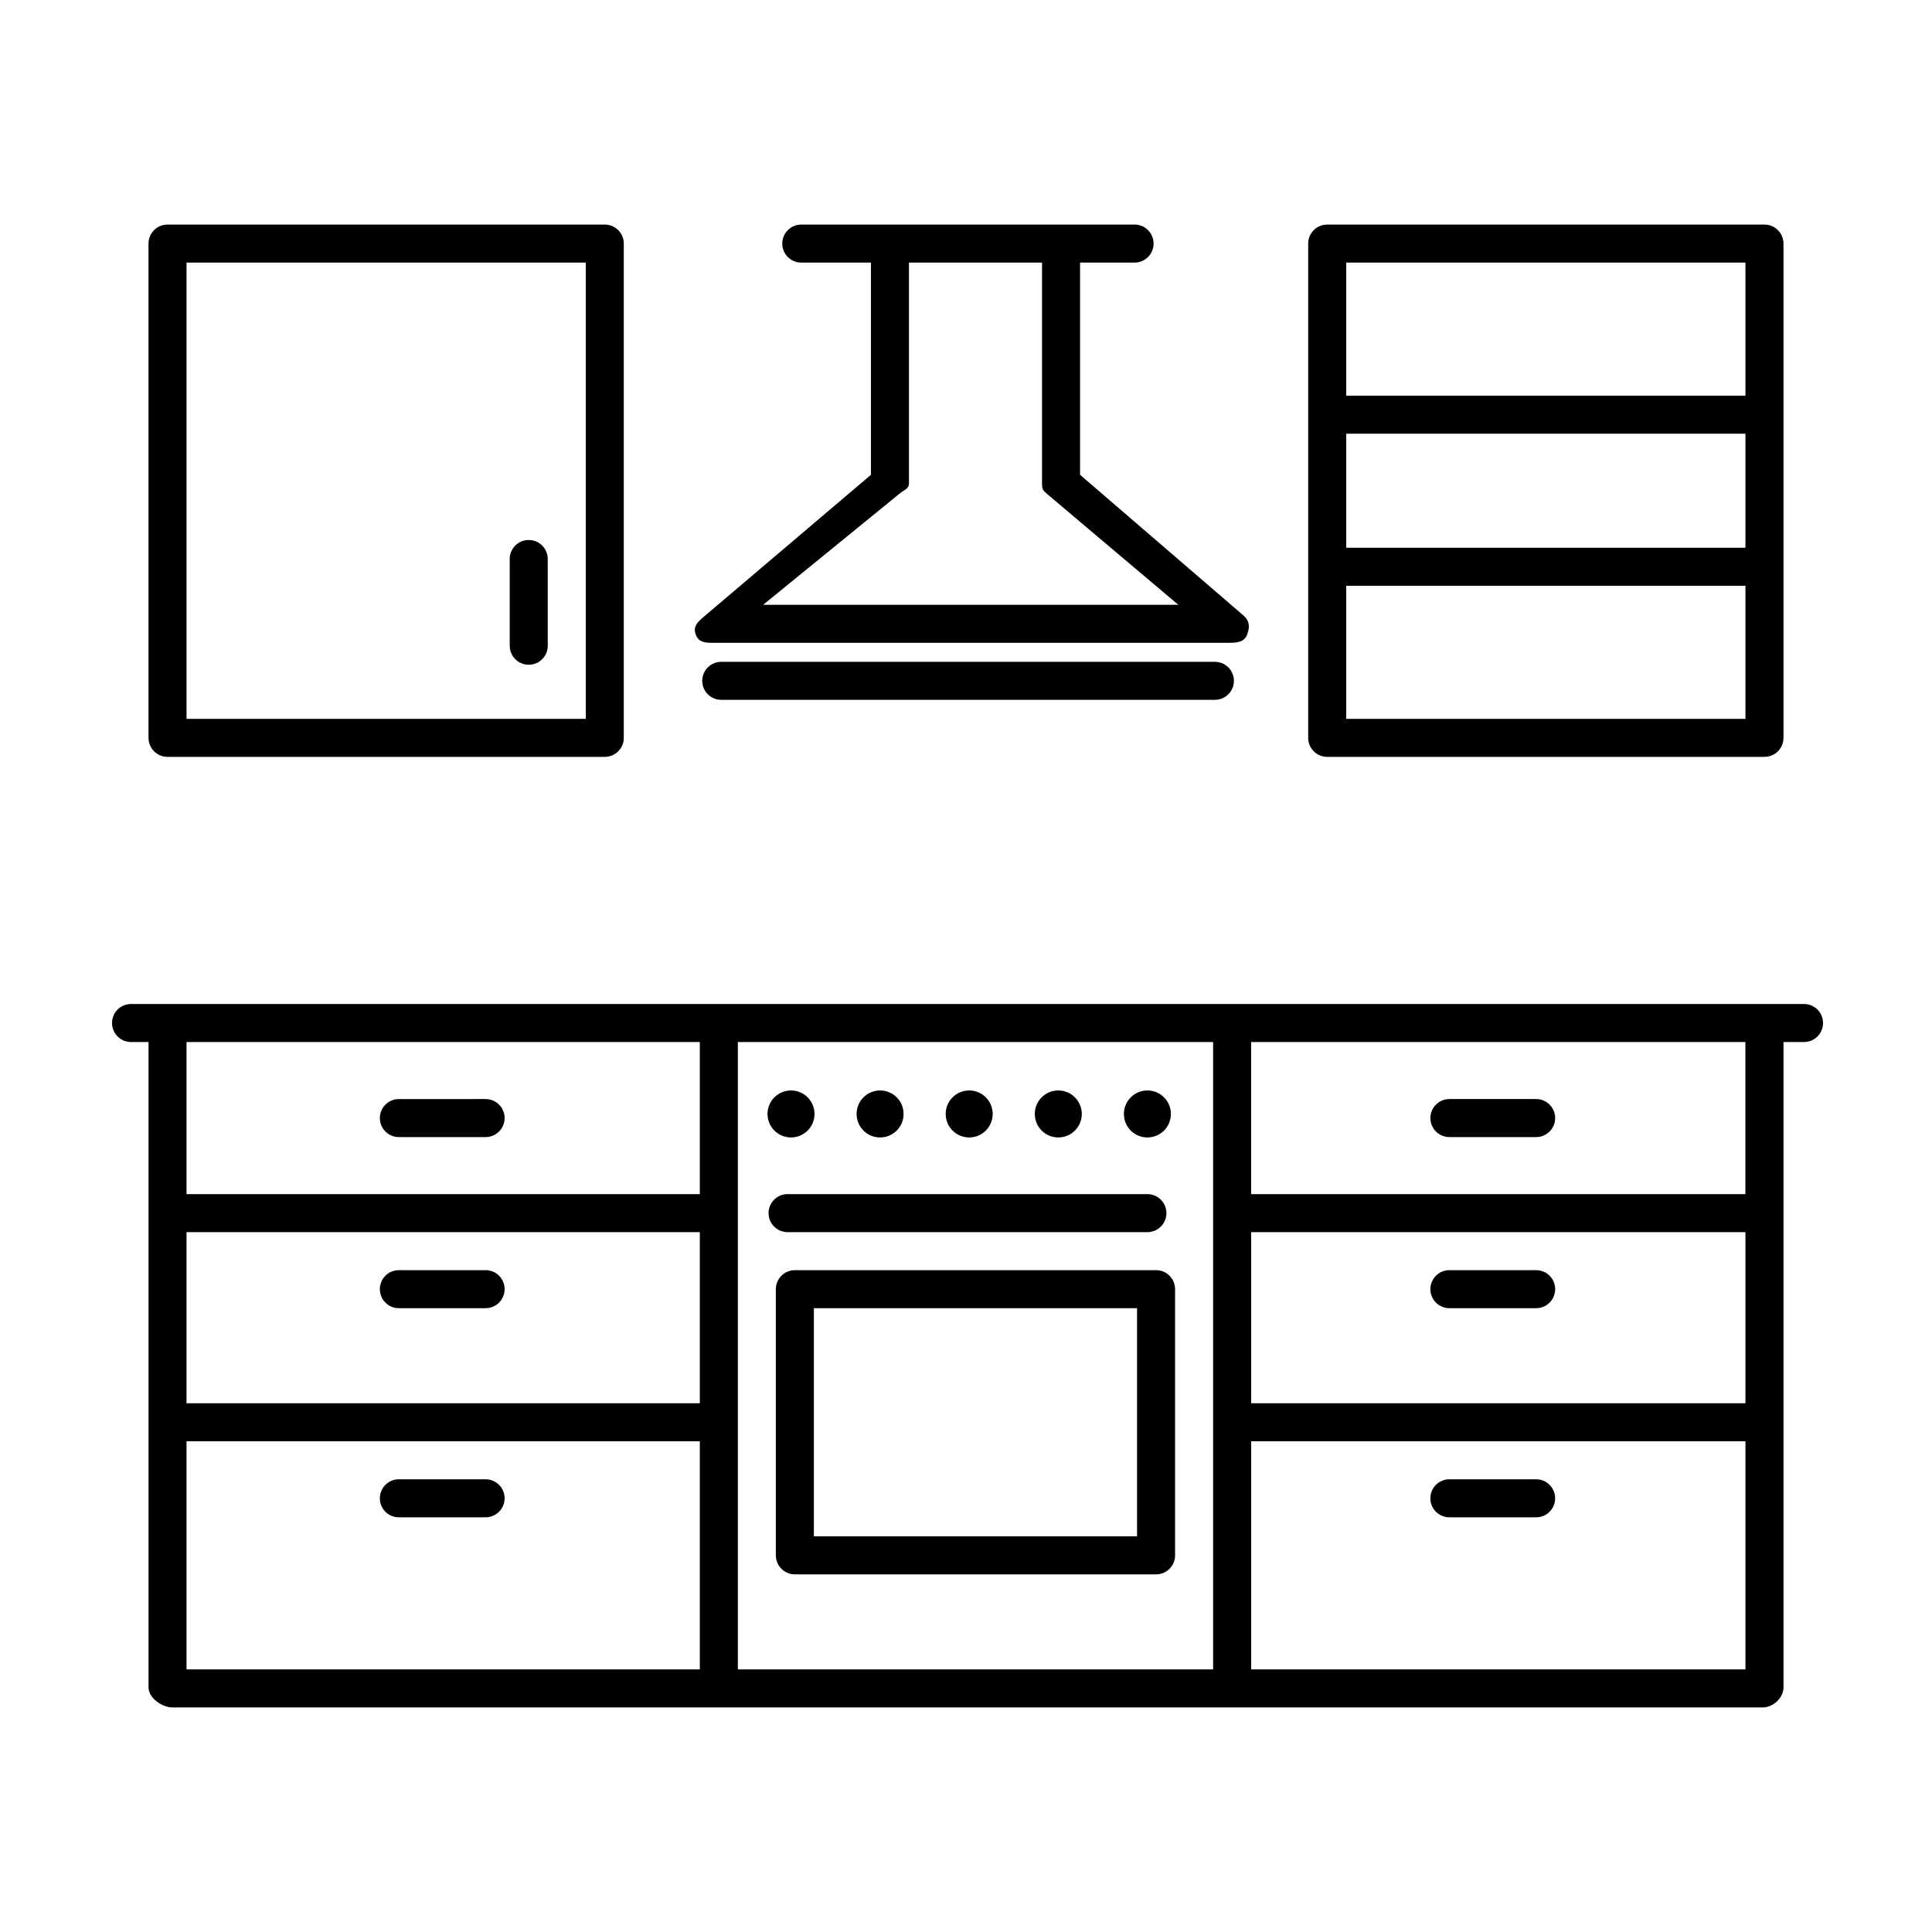
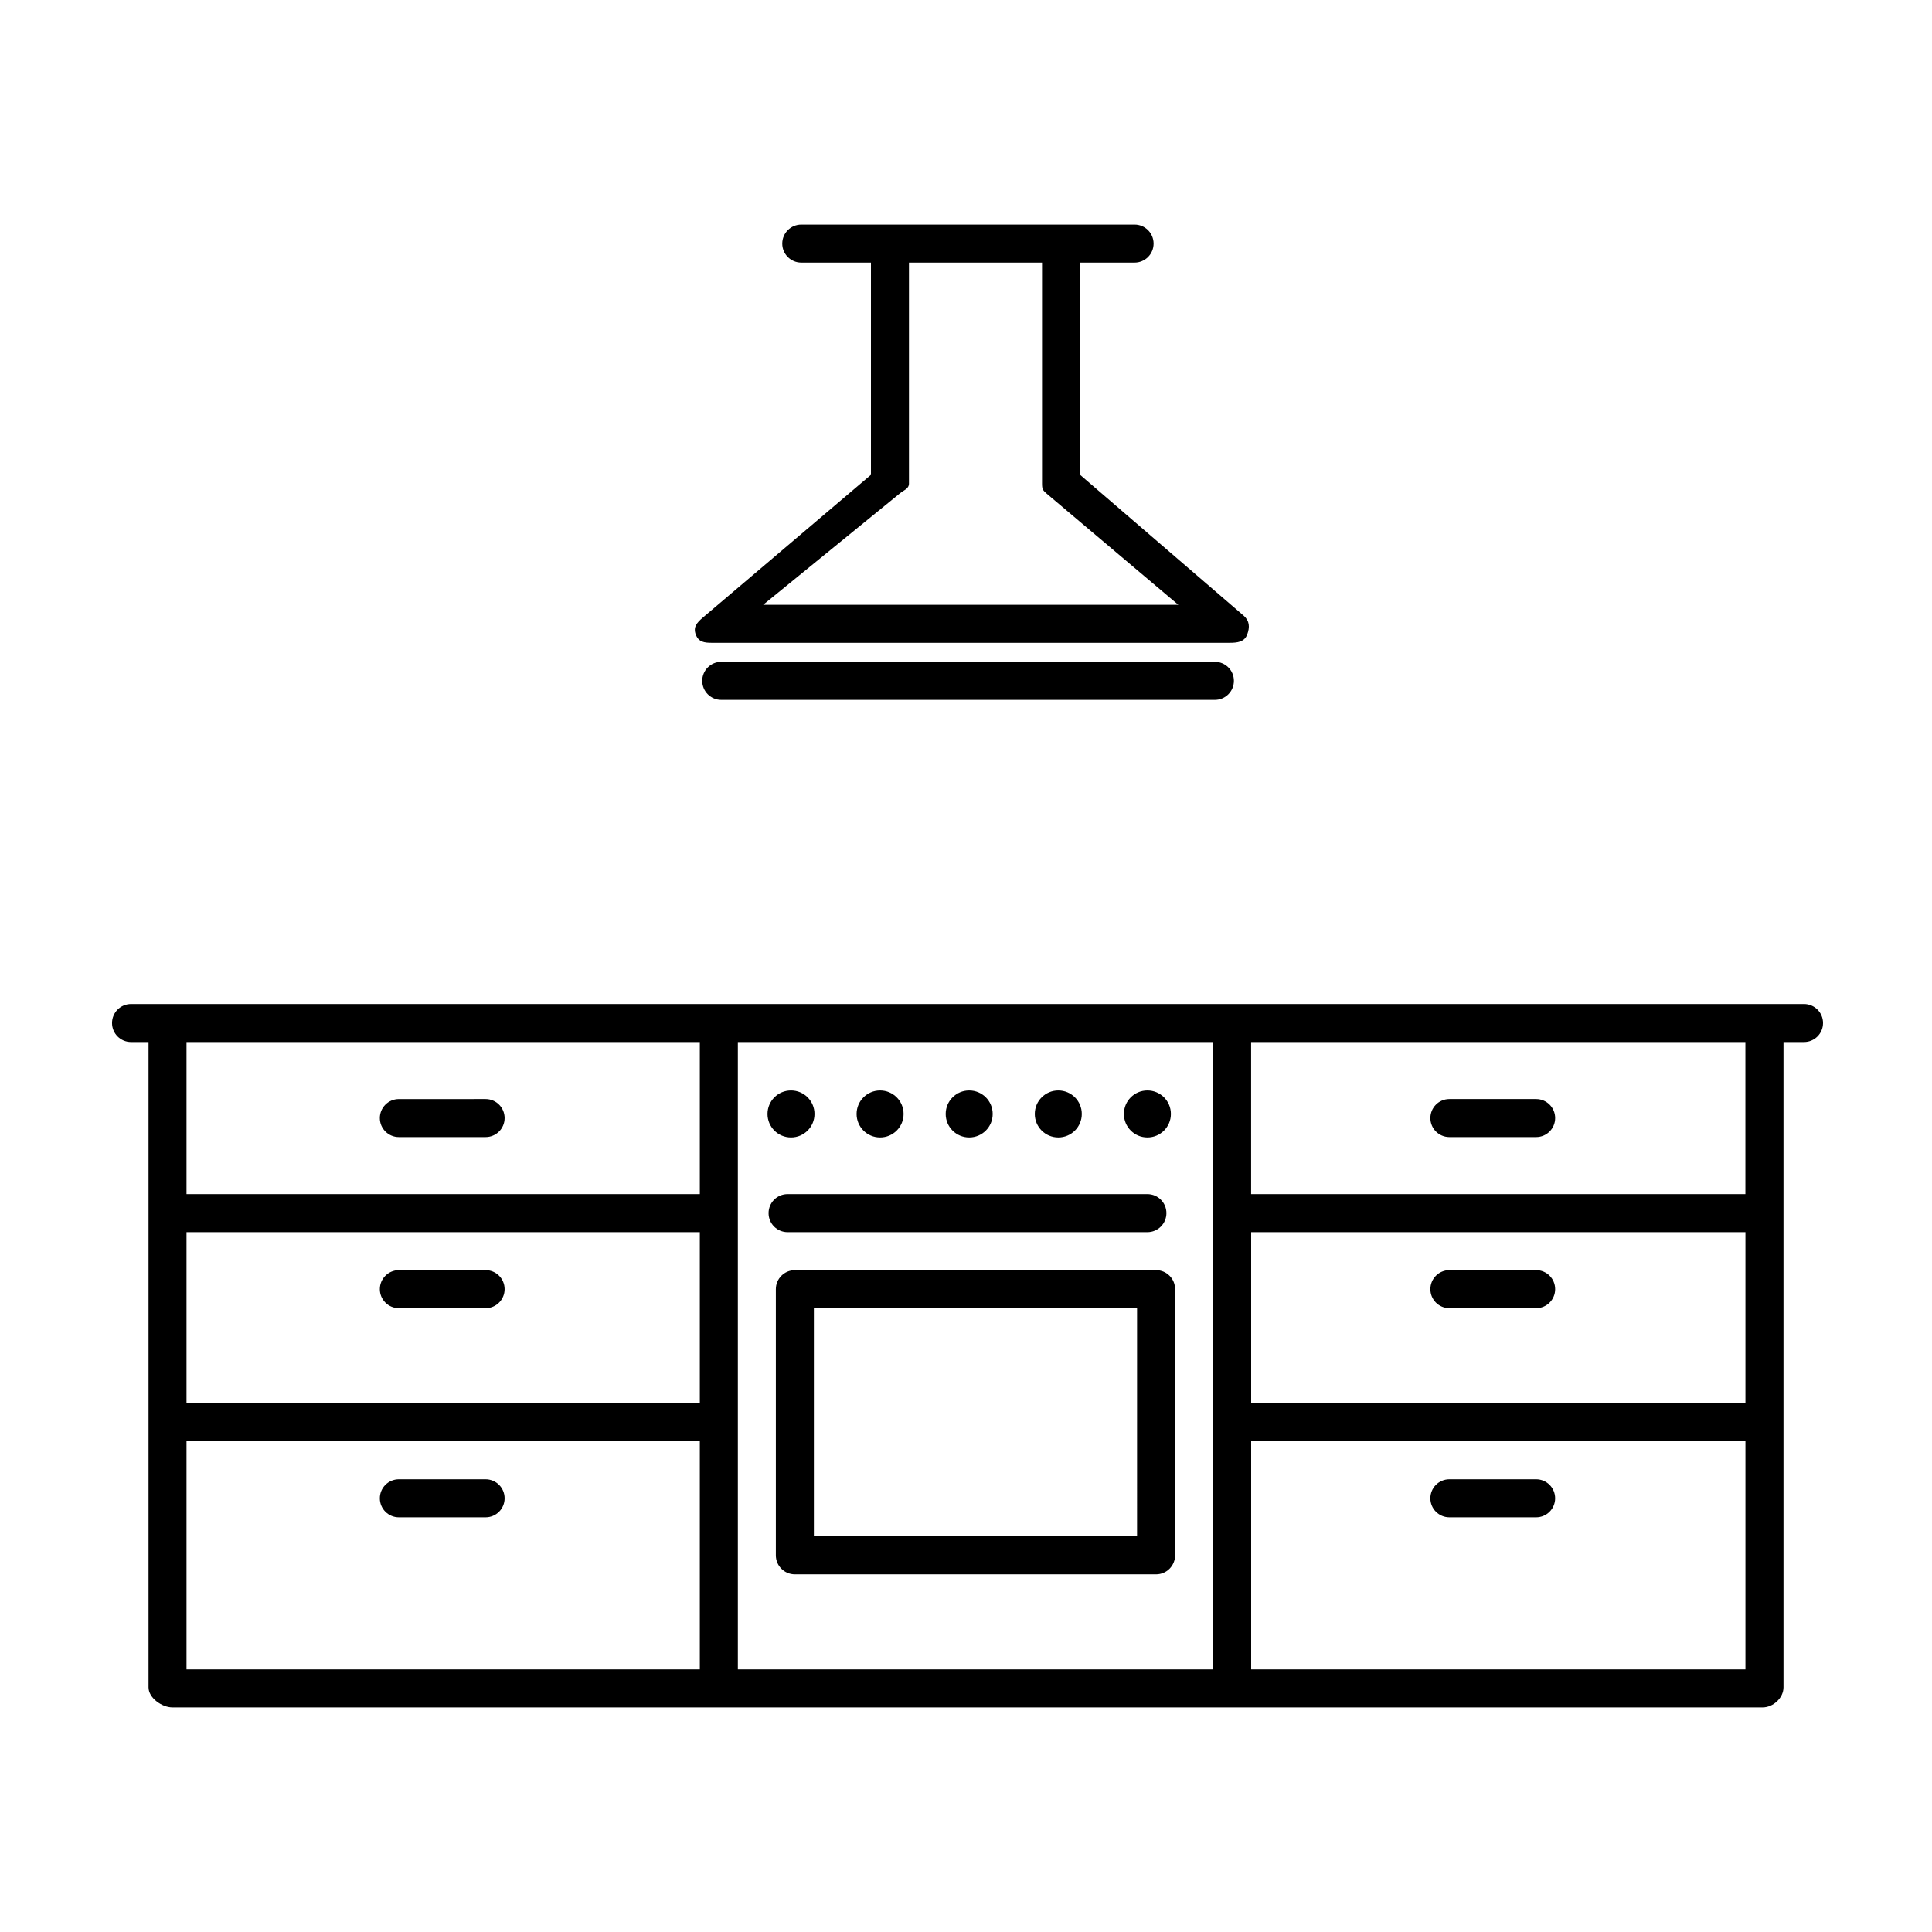
<svg xmlns="http://www.w3.org/2000/svg" fill="#000000" width="800px" height="800px" version="1.1" viewBox="144 144 512 512">
  <g>
    <path d="m622.08 410.07h-443.35c-2.785 0-5.039 2.254-5.039 5.039 0 2.785 2.254 5.039 5.039 5.039h4.633v171.03c0 2.785 3.543 5.305 6.328 5.305h421.43c2.789 0 5.523-2.519 5.523-5.305v-171.03h5.441c2.785 0 5.039-2.254 5.039-5.039 0-2.785-2.254-5.039-5.039-5.039zm-146.51 115.88h130.99v60.457h-130.99zm130.99-10.074h-130.99v-45.344h130.99zm-141.07 70.531h-125.95v-166.25h125.95zm-136.03-70.531h-136.03v-45.344h136.03zm-136.03 10.074h136.03v60.457h-136.03zm136.03-105.8v40.305h-136.03v-40.305zm277.09 40.305h-130.99v-40.305h130.99zm-151.14 25.188c0-2.781-2.258-5.039-5.039-5.039l-95.723 0.004c-2.781 0-5.039 2.258-5.039 5.039v70.535c0 2.781 2.258 5.039 5.039 5.039h95.723c2.781 0 5.039-2.258 5.039-5.039zm-10.078 65.496h-85.645v-60.457h85.648zm2.742-90.684h-95.355c-2.785 0-5.039 2.254-5.039 5.039s2.254 5.039 5.039 5.039h95.355c2.785 0 5.039-2.254 5.039-5.039 0-2.789-2.254-5.039-5.039-5.039zm-94.449-27.473c3.441 0 6.227 2.785 6.227 6.227 0 3.441-2.785 6.227-6.227 6.227-3.441 0-6.227-2.785-6.227-6.227 0-3.441 2.785-6.227 6.227-6.227zm23.609 0c3.441 0 6.227 2.785 6.227 6.227 0 3.441-2.785 6.227-6.227 6.227-3.441 0-6.227-2.785-6.227-6.227 0-3.441 2.785-6.227 6.227-6.227zm23.613 0c3.441 0 6.227 2.785 6.227 6.227 0 3.441-2.785 6.227-6.227 6.227-3.441 0-6.227-2.785-6.227-6.227 0-3.441 2.785-6.227 6.227-6.227zm23.613 0c3.441 0 6.227 2.785 6.227 6.227 0 3.441-2.785 6.227-6.227 6.227s-6.227-2.785-6.227-6.227c0-3.441 2.785-6.227 6.227-6.227zm23.613 0c3.441 0 6.227 2.785 6.227 6.227 0 3.441-2.785 6.227-6.227 6.227-3.441 0-6.227-2.785-6.227-6.227 0-3.441 2.785-6.227 6.227-6.227zm-198.37 12.355h22.988c2.785 0 5.039-2.254 5.039-5.039 0-2.785-2.254-5.039-5.039-5.039l-22.988 0.004c-2.785 0-5.039 2.254-5.039 5.039 0.004 2.785 2.254 5.035 5.039 5.035zm0 45.344h22.988c2.785 0 5.039-2.254 5.039-5.039 0-2.785-2.254-5.039-5.039-5.039l-22.988 0.004c-2.785 0-5.039 2.254-5.039 5.039 0.004 2.785 2.254 5.035 5.039 5.035zm22.984 45.344h-22.984c-2.785 0-5.039 2.254-5.039 5.039s2.254 5.039 5.039 5.039h22.988c2.785 0 5.039-2.254 5.039-5.039 0-2.789-2.258-5.039-5.043-5.039zm255.42-90.688h22.988c2.785 0 5.039-2.254 5.039-5.039 0-2.785-2.254-5.039-5.039-5.039h-22.988c-2.785 0-5.039 2.254-5.039 5.039 0 2.789 2.25 5.039 5.039 5.039zm0 45.344h22.988c2.785 0 5.039-2.254 5.039-5.039 0-2.785-2.254-5.039-5.039-5.039h-22.988c-2.785 0-5.039 2.254-5.039 5.039 0 2.789 2.25 5.039 5.039 5.039zm22.984 45.344h-22.988c-2.785 0-5.039 2.254-5.039 5.039s2.254 5.039 5.039 5.039h22.988c2.785 0 5.039-2.254 5.039-5.039-0.004-2.789-2.254-5.039-5.039-5.039z" />
-     <path d="m616.64 208.55c0-2.781-2.258-5.039-5.039-5.039h-115.88c-2.781 0-5.039 2.258-5.039 5.039v130.99c0 2.781 2.258 5.039 5.039 5.039h115.88c2.781 0 5.039-2.258 5.039-5.039zm-115.88 50.383h105.8v30.23l-105.8-0.004zm0 75.57v-35.266h105.8v35.266zm105.8-120.91v35.266h-105.8v-35.266z" />
-     <path d="m284.12 287.1c-2.785 0-5.039 2.254-5.039 5.039v22.988c0 2.785 2.254 5.039 5.039 5.039s5.039-2.254 5.039-5.039v-22.988c0-2.789-2.25-5.039-5.039-5.039zm25.191-78.551c0-2.781-2.258-5.039-5.039-5.039h-115.88c-2.781 0-5.039 2.258-5.039 5.039v130.99c0 2.781 2.258 5.039 5.039 5.039h115.88c2.781 0 5.039-2.258 5.039-5.039zm-115.88 5.039h105.8v120.91h-105.8z" />
    <path d="m332.72 314.35h137.07c2.106 0 3.984-0.211 4.727-2.188 0.734-1.977 0.637-3.641-0.953-5.023l-43.336-37.312v-56.238h14.445c2.785 0 5.039-2.254 5.039-5.039 0-2.785-2.254-5.039-5.039-5.039h-88.328c-2.785 0-5.039 2.254-5.039 5.039 0 2.785 2.254 5.039 5.039 5.039h18.465v56.242l-44.598 37.867c-1.586 1.375-2.555 2.5-1.824 4.473 0.742 1.969 2.227 2.18 4.332 2.18zm49.637-39.504c1.102-0.957 2.527-1.254 2.527-2.715v-58.543h35.266v58.543c0 1.461 0.16 1.758 1.266 2.715l34.844 29.426h-110.01zm83.602 44.543h-130.82c-2.785 0-5.039 2.254-5.039 5.039 0 2.785 2.254 5.039 5.039 5.039h130.82c2.785 0 5.039-2.254 5.039-5.039 0-2.789-2.254-5.039-5.039-5.039z" />
  </g>
</svg>